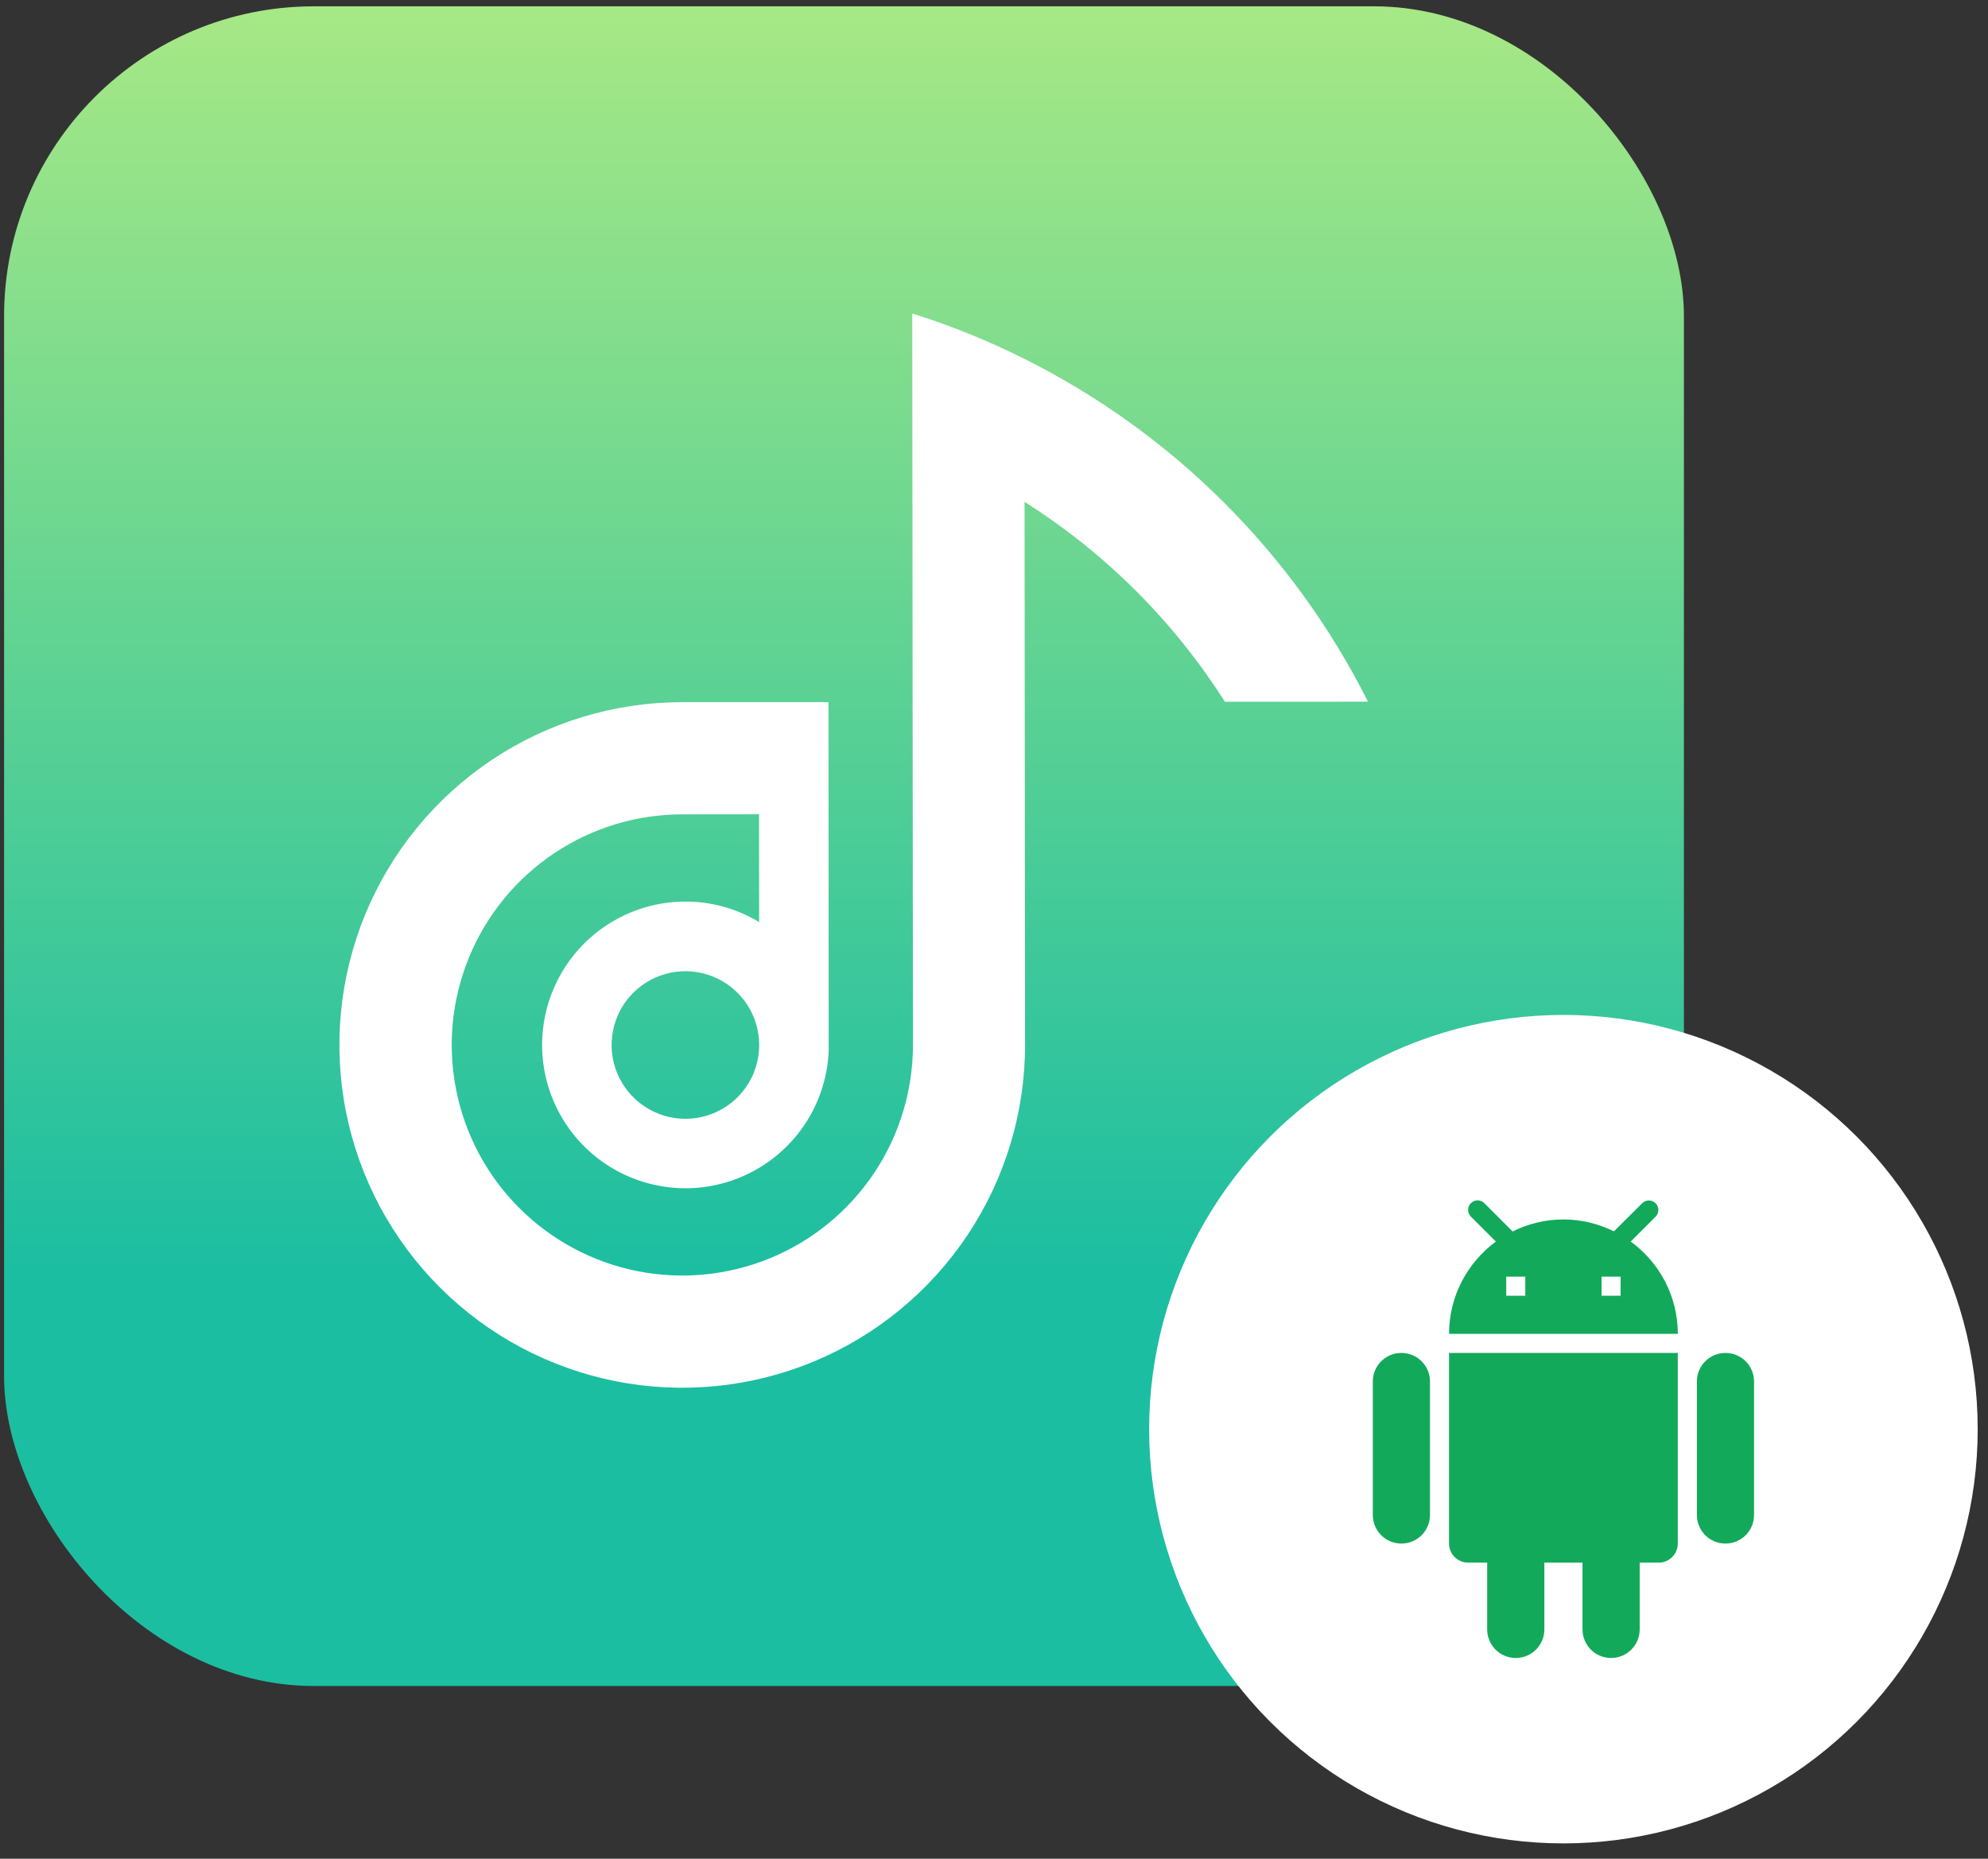
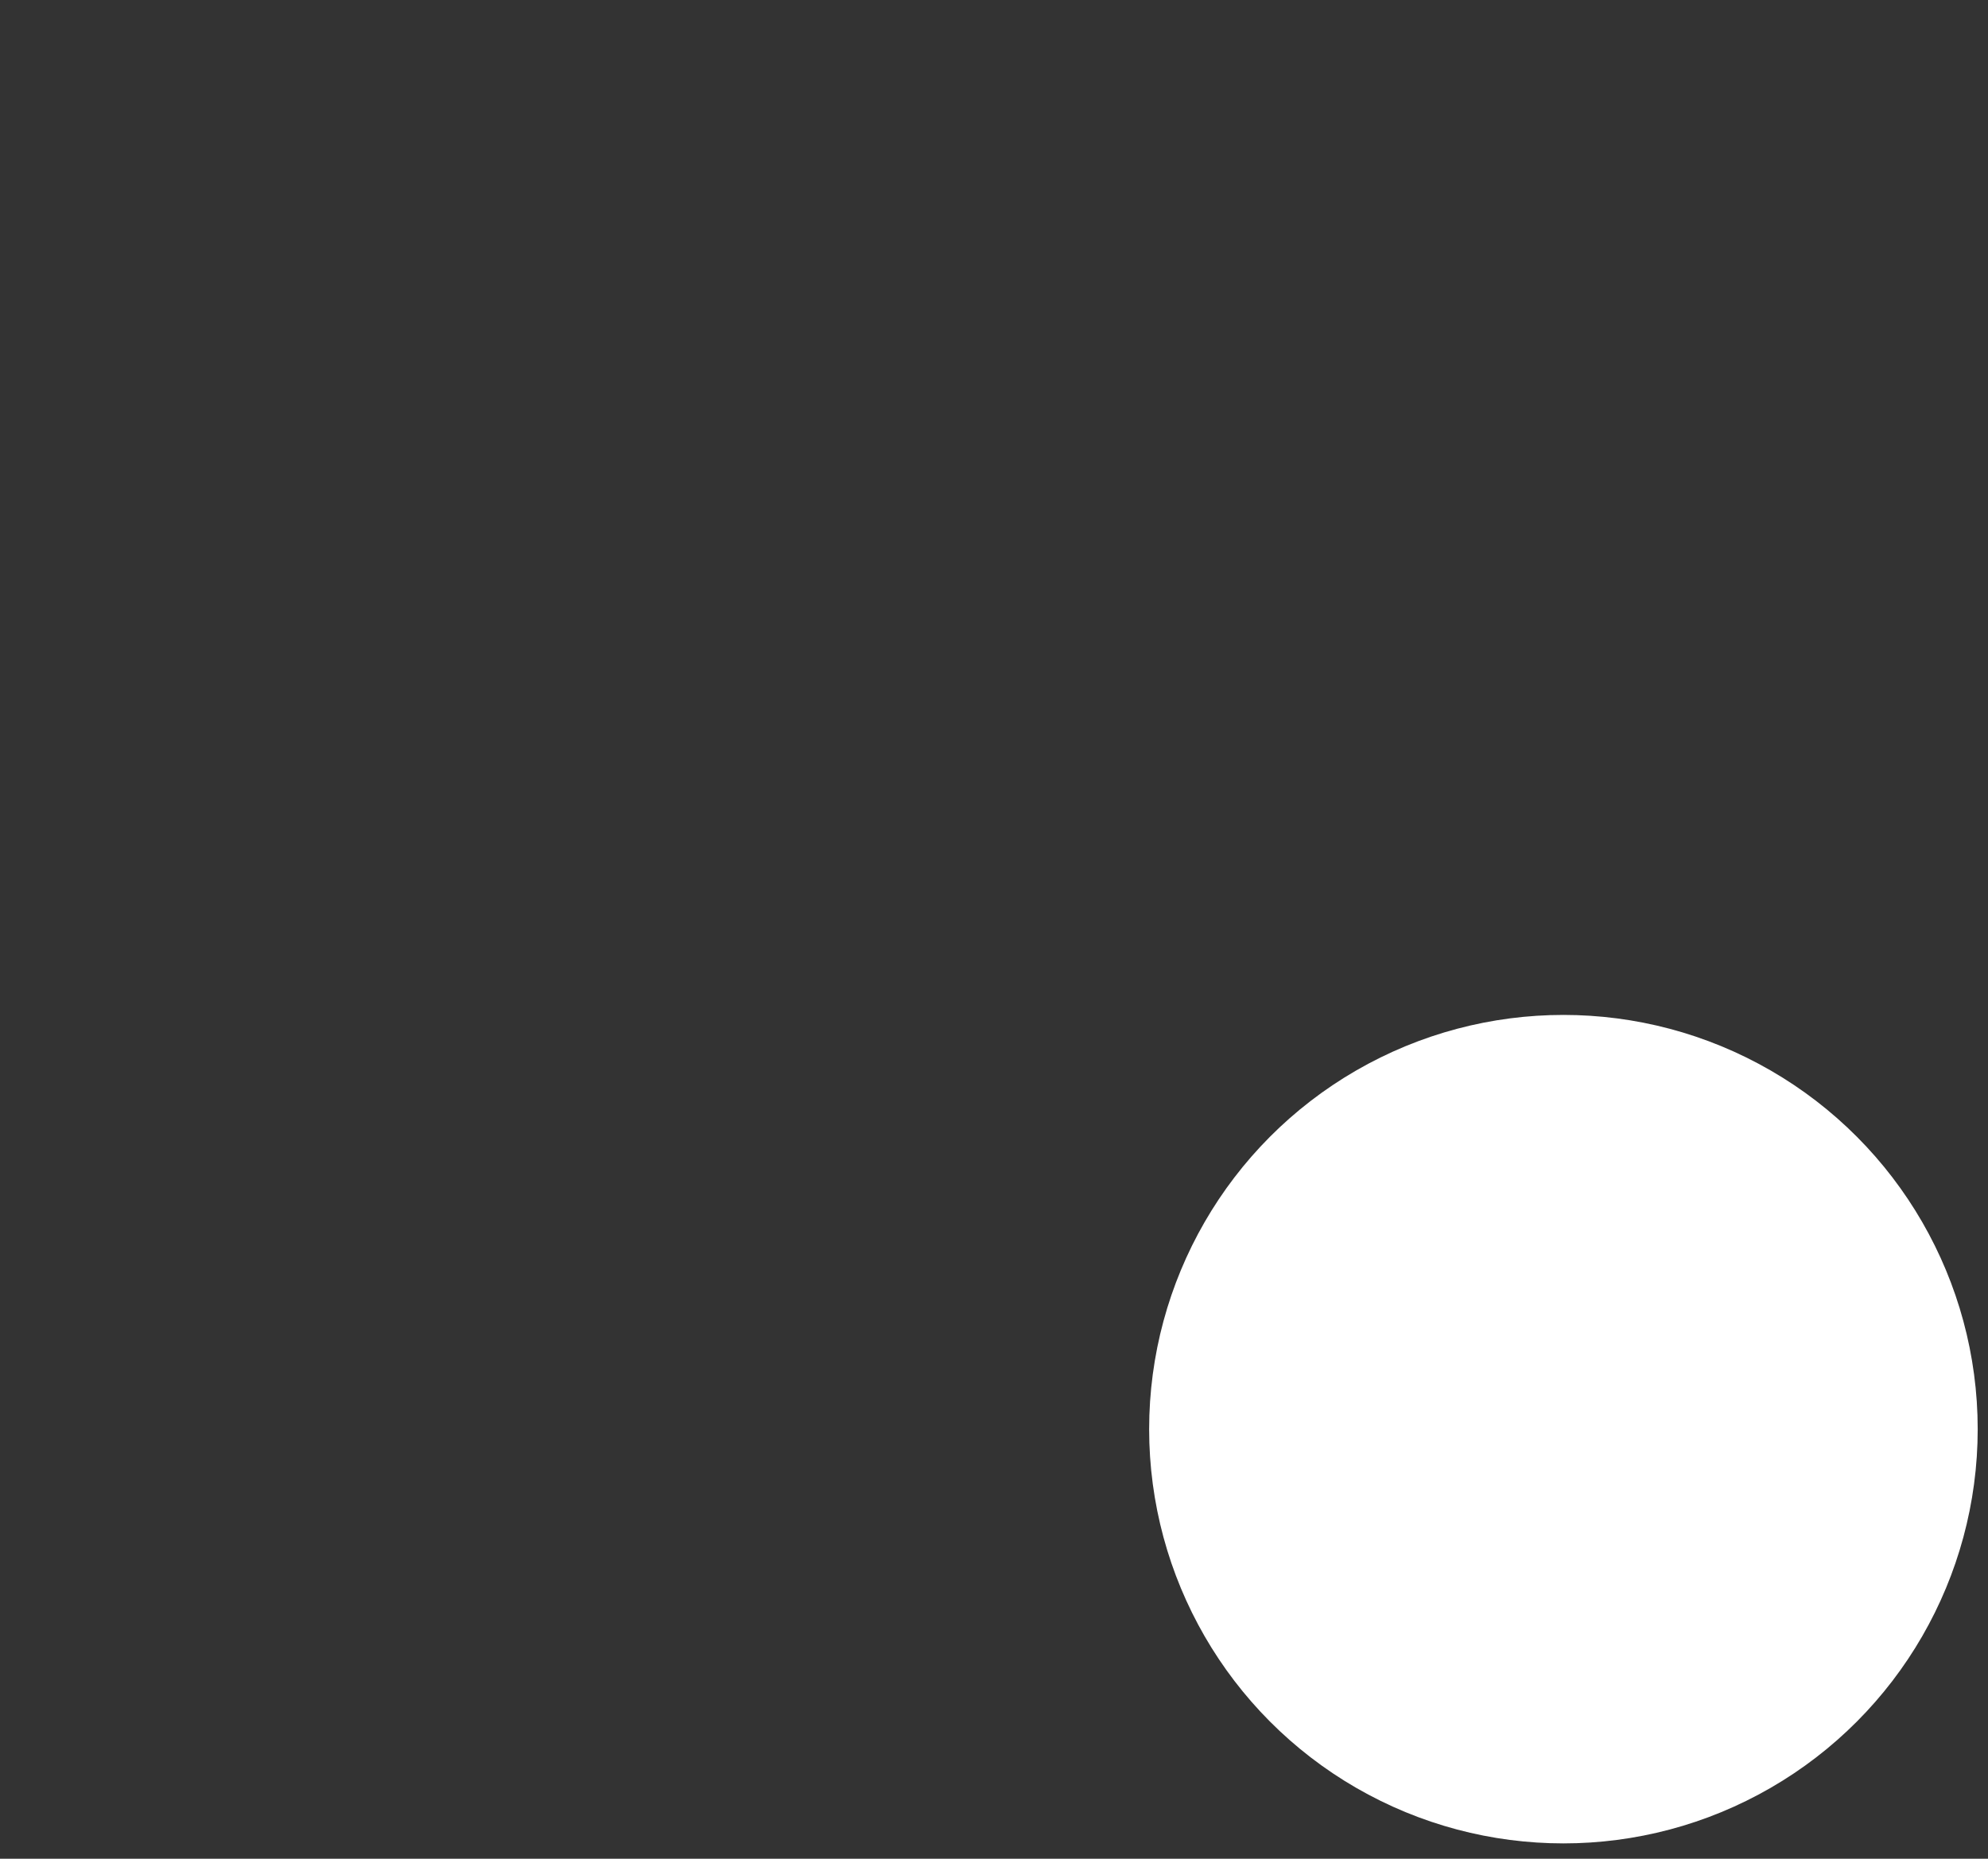
<svg xmlns="http://www.w3.org/2000/svg" width="77" height="72" viewBox="0 0 77 72" fill="none">
  <rect x="0" y="0" width="77" height="72" fill="#333333" stroke="none" />
-   <rect x="0.158" y="0.245" width="65.064" height="65.064" rx="12" fill="url(#paint0_linear_167_682)" />
-   <path d="M39.677 13.901C38.279 13.2 36.826 12.612 35.334 12.143L35.361 40.468C35.363 42.234 34.841 43.962 33.861 45.432C32.881 46.902 31.488 48.048 29.856 48.726C28.224 49.404 26.428 49.583 24.695 49.24C22.962 48.897 21.37 48.048 20.119 46.8C18.869 45.552 18.016 43.961 17.67 42.229C17.323 40.496 17.498 38.7 18.173 37.067C18.847 35.434 19.991 34.038 21.459 33.055C22.927 32.072 24.653 31.546 26.42 31.545L29.399 31.542L29.403 35.718C28.541 35.196 27.552 34.921 26.544 34.924C25.456 34.925 24.393 35.246 23.486 35.846C22.579 36.446 21.868 37.3 21.442 38.301C21.015 39.301 20.892 40.406 21.088 41.476C21.284 42.546 21.79 43.535 22.543 44.32C23.296 45.105 24.263 45.651 25.324 45.891C26.385 46.132 27.493 46.055 28.511 45.67C29.529 45.286 30.411 44.611 31.049 43.73C31.686 42.849 32.051 41.799 32.097 40.713C32.102 40.635 32.089 27.198 32.089 27.198L32.075 27.198L26.416 27.199C23.79 27.201 21.223 27.981 19.04 29.442C16.857 30.902 15.157 32.977 14.153 35.404C13.15 37.832 12.889 40.502 13.403 43.077C13.917 45.653 15.184 48.018 17.042 49.874C18.901 51.729 21.268 52.992 23.844 53.503C26.42 54.013 29.09 53.748 31.516 52.741C33.941 51.734 36.014 50.03 37.471 47.846C38.929 45.661 39.705 43.093 39.703 40.466L39.683 19.44C42.811 21.416 45.461 24.061 47.443 27.185L52.985 27.18C50.098 21.433 45.43 16.775 39.677 13.901ZM26.549 43.337C25.984 43.338 25.431 43.171 24.961 42.857C24.491 42.544 24.124 42.098 23.907 41.576C23.69 41.054 23.633 40.479 23.743 39.924C23.852 39.37 24.124 38.86 24.523 38.46C24.923 38.06 25.432 37.787 25.986 37.676C26.541 37.566 27.115 37.622 27.638 37.837C28.16 38.053 28.607 38.419 28.922 38.889C29.236 39.359 29.404 39.911 29.405 40.476C29.405 40.852 29.332 41.224 29.189 41.571C29.046 41.918 28.835 42.233 28.57 42.499C28.305 42.764 27.99 42.975 27.643 43.119C27.297 43.263 26.925 43.337 26.549 43.337Z" fill="white" />
  <circle cx="60.555" cy="55.36" r="16.046" fill="white" />
-   <path d="M56.125 59.792C56.125 60.198 56.458 60.531 56.864 60.531H57.602V63.116C57.602 63.729 58.097 64.224 58.709 64.224C59.322 64.224 59.817 63.729 59.817 63.116V60.531H61.294V63.116C61.294 63.729 61.788 64.224 62.401 64.224C63.014 64.224 63.509 63.729 63.509 63.116V60.531H64.247C64.653 60.531 64.985 60.198 64.985 59.792V52.407H56.125V59.792ZM54.279 52.407C53.667 52.407 53.172 52.901 53.172 53.514V58.684C53.172 59.297 53.667 59.792 54.279 59.792C54.892 59.792 55.387 59.297 55.387 58.684V53.514C55.387 52.901 54.892 52.407 54.279 52.407ZM66.831 52.407C66.219 52.407 65.724 52.901 65.724 53.514V58.684C65.724 59.297 66.219 59.792 66.831 59.792C67.444 59.792 67.939 59.297 67.939 58.684V53.514C67.939 52.901 67.444 52.407 66.831 52.407ZM63.162 48.093L64.125 47.13C64.269 46.986 64.269 46.753 64.125 46.609C63.981 46.465 63.749 46.465 63.605 46.609L62.512 47.698C61.921 47.406 61.261 47.237 60.555 47.237C59.846 47.237 59.182 47.406 58.588 47.702L57.491 46.605C57.347 46.461 57.115 46.461 56.971 46.605C56.827 46.749 56.827 46.982 56.971 47.126L57.938 48.093C56.842 48.902 56.125 50.202 56.125 51.668H64.986C64.986 50.198 64.266 48.898 63.162 48.093ZM59.079 50.191H58.34V49.452H59.079V50.191ZM62.77 50.191H62.032V49.452H62.77V50.191Z" fill="#13A95B" />
  <defs>
    <linearGradient id="paint0_linear_167_682" x1="32.69" y1="-15.988" x2="32.69" y2="49.076" gradientUnits="userSpaceOnUse">
      <stop stop-color="#D5F67C" />
      <stop offset="1" stop-color="#1CBEA1" />
    </linearGradient>
  </defs>
</svg>